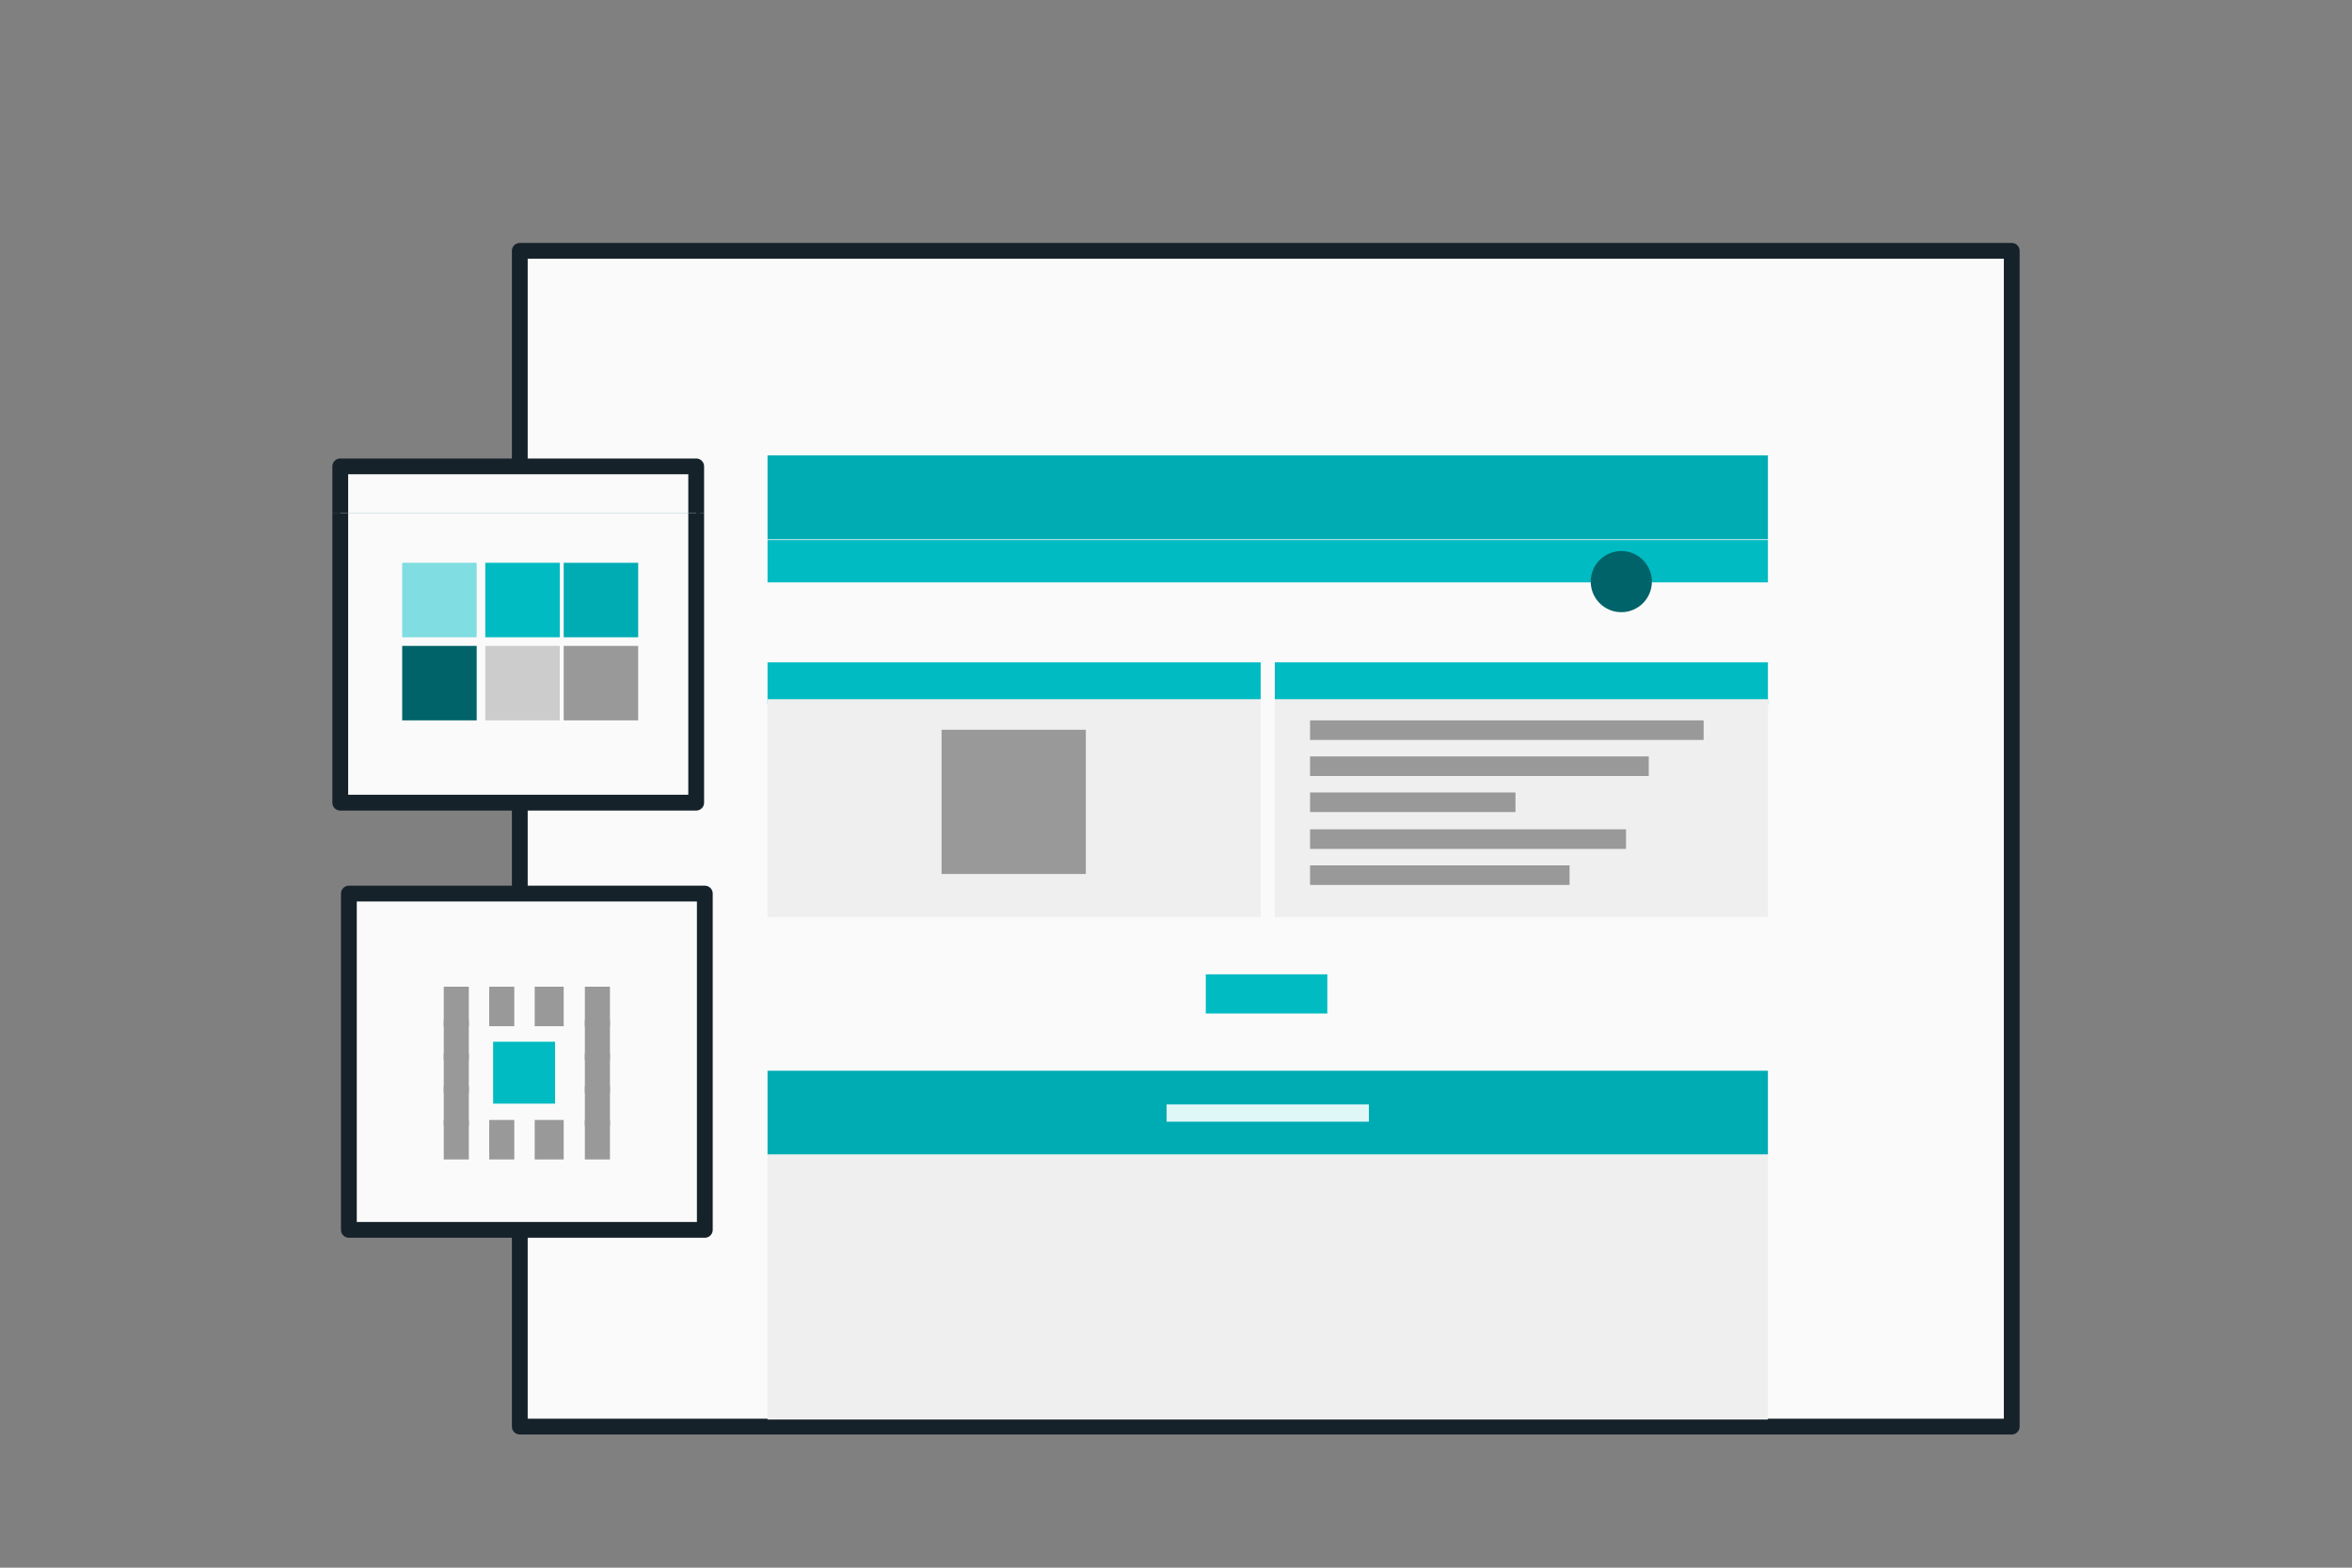
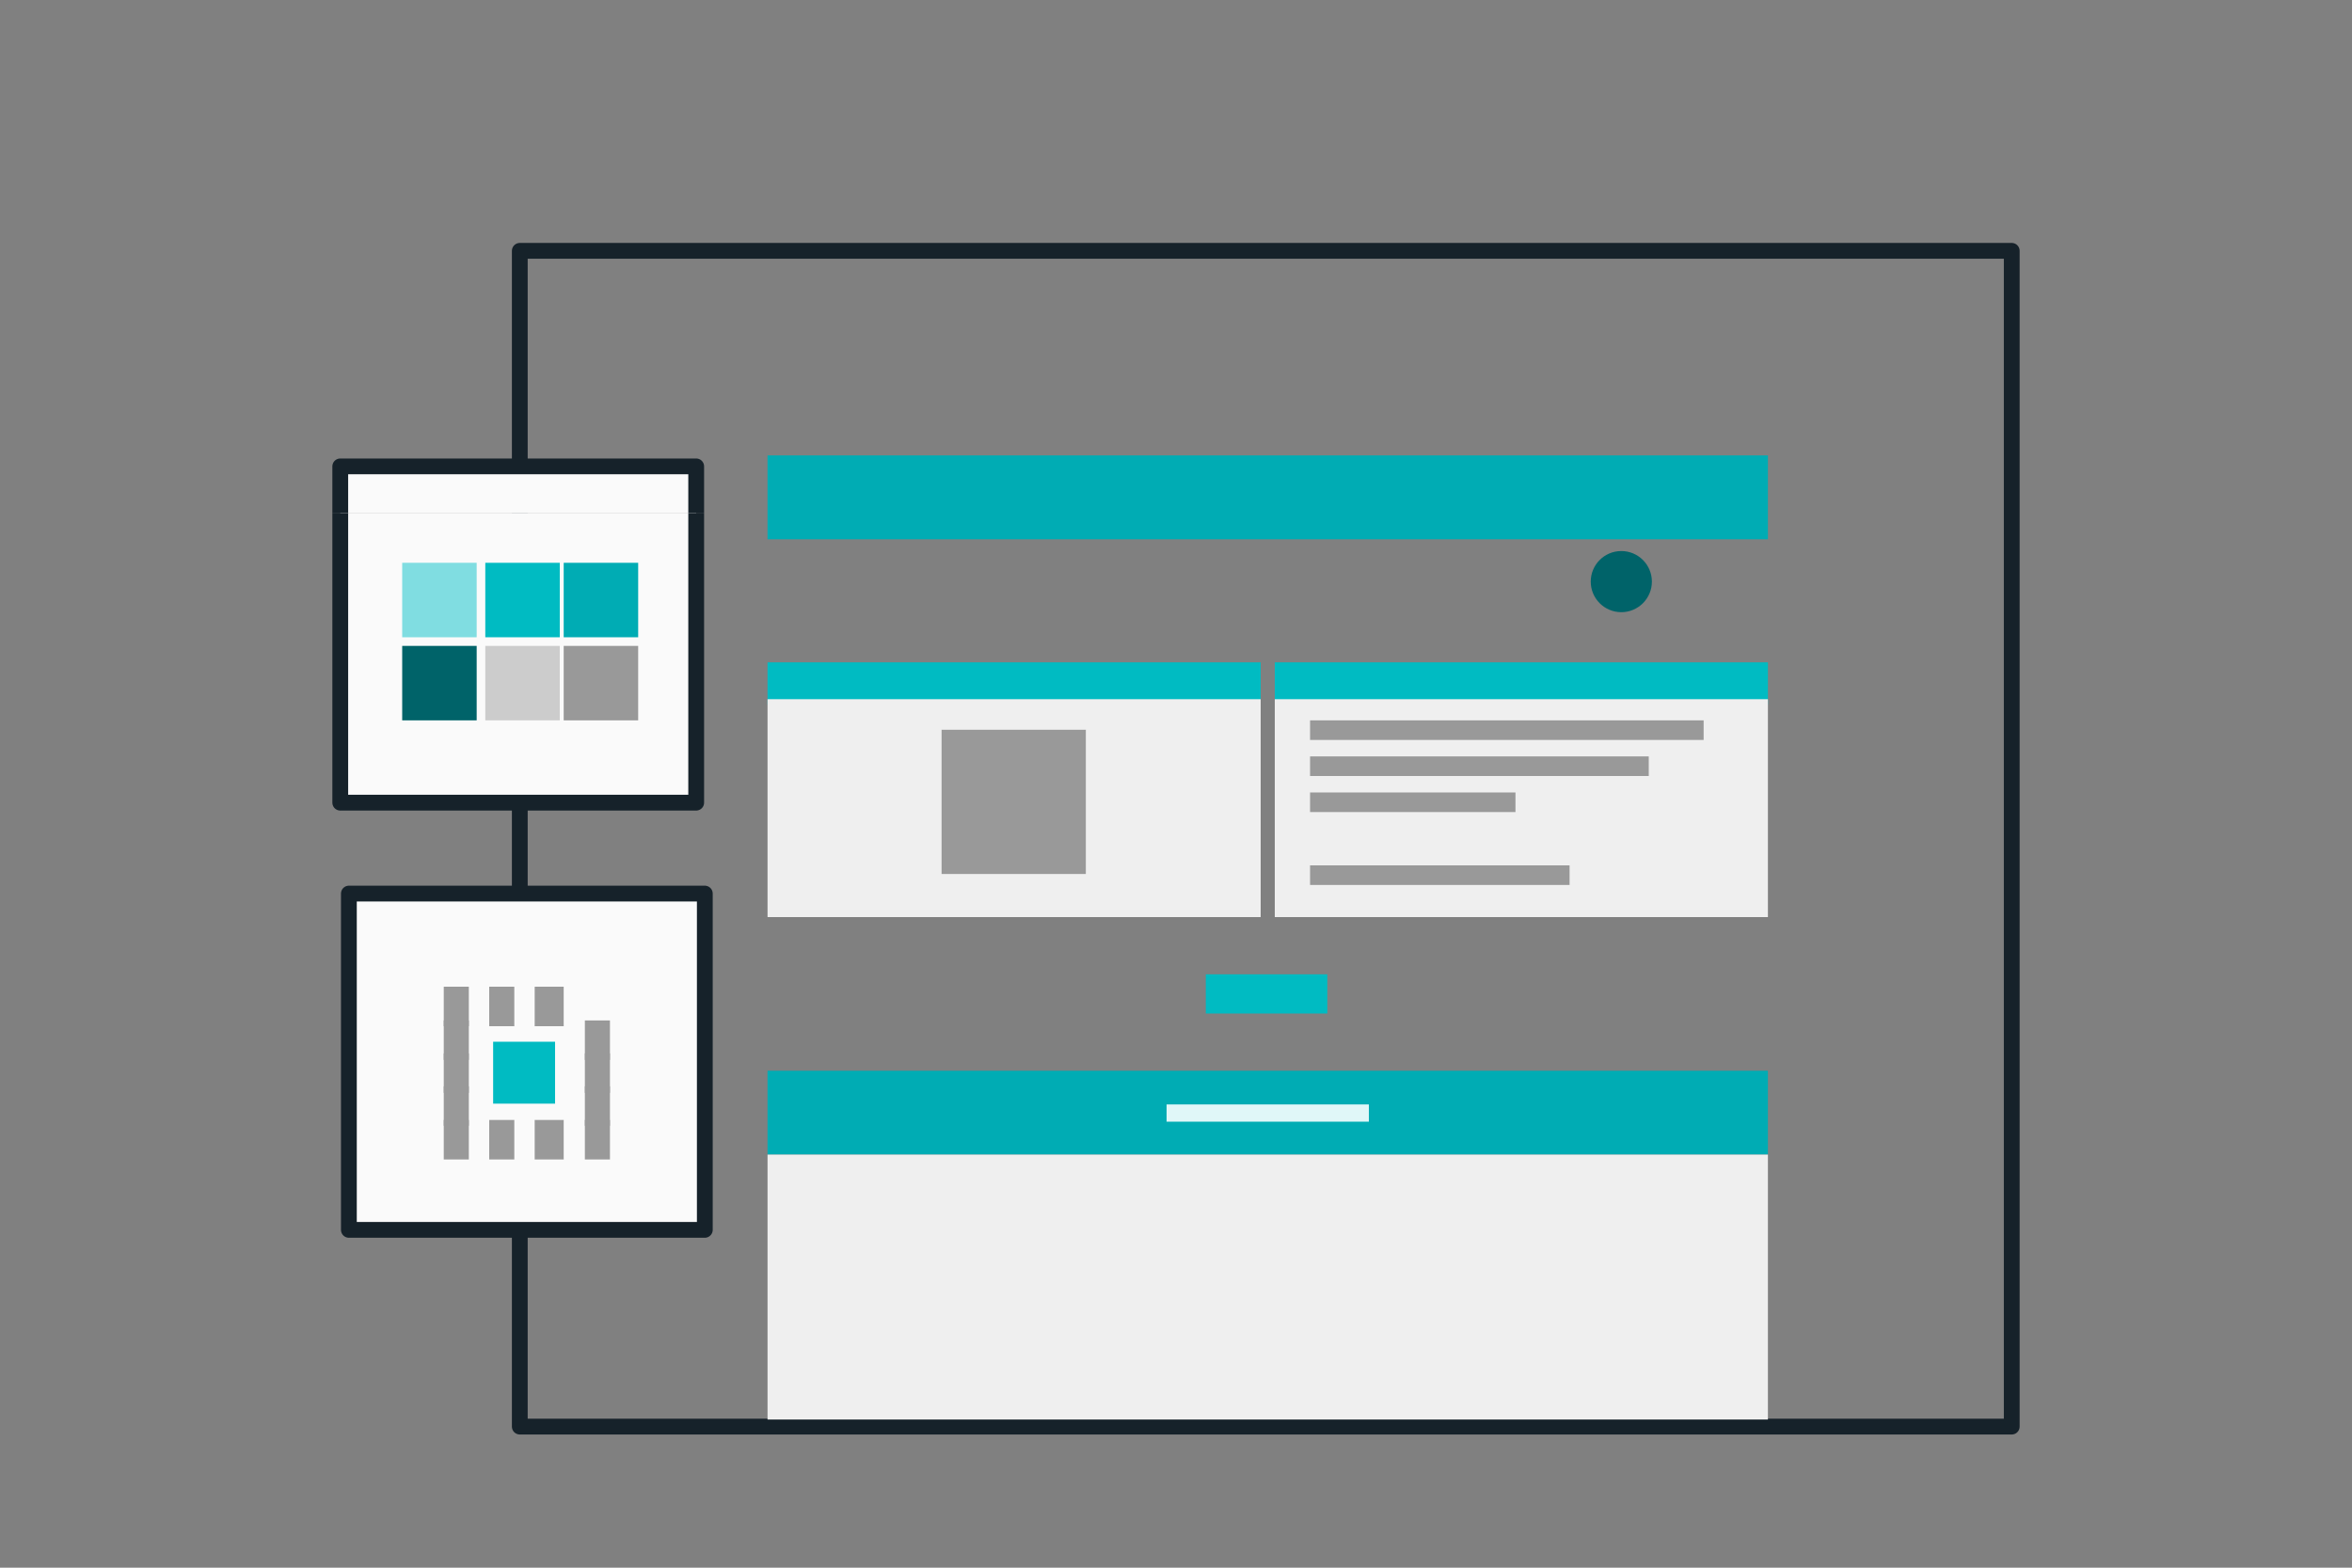
<svg xmlns="http://www.w3.org/2000/svg" version="1.1" x="0px" y="0px" viewBox="0 0 300 200" style="enable-background:new 0 0 300 200;" xml:space="preserve">
  <rect x="0" y="0" width="300" height="200" fill="#808080" stroke="none" />
  <g id="Scaleable">
</g>
  <g id="Coherent">
</g>
  <g id="Consistent">
    <g>
      <g>
        <g id="XMLID_187_">
          <g>
-             <rect x="66.3" y="32" style="fill:#FAFAFA;stroke:#006369;stroke-width:1.008;stroke-miterlimit:10;" width="190.3" height="150" />
-           </g>
+             </g>
          <g>
            <rect x="66.3" y="32" style="fill:none;stroke:#16222A;stroke-width:2.015;stroke-linejoin:round;stroke-miterlimit:10;" width="190.3" height="150" />
          </g>
        </g>
      </g>
      <g>
        <g>
          <g id="XMLID_189_">
            <g>
-               <rect x="43.4" y="65.5" style="fill:#F1F2F2;stroke:#006369;stroke-width:1.008;stroke-miterlimit:10;" width="45.4" height="36.9" />
-             </g>
+               </g>
            <g>
              <polyline style="fill:#FAFAFA;stroke:#16222A;stroke-width:2.015;stroke-linejoin:round;stroke-miterlimit:10;" points="88.8,65.5 88.8,59.5 43.4,59.5 43.4,65.5       " />
              <polyline style="fill:#FAFAFA;stroke:#16222A;stroke-width:2.015;stroke-linejoin:round;stroke-miterlimit:10;" points="43.4,65.5 43.4,102.4 88.8,102.4 88.8,65.5       " />
            </g>
          </g>
        </g>
        <g>
          <rect x="51.3" y="82.4" style="fill:#006369;" width="9.5" height="9.5" />
          <rect x="61.9" y="82.4" style="fill:#CCCCCC;" width="9.5" height="9.5" />
          <rect x="71.9" y="82.4" style="fill:#999999;" width="9.5" height="9.5" />
          <rect x="51.3" y="71.8" style="fill:#80DDE1;" width="9.5" height="9.5" />
          <rect x="61.9" y="71.8" style="fill:#00BBC2;" width="9.5" height="9.5" />
          <rect x="71.9" y="71.8" style="fill:#00ACB4;" width="9.5" height="9.5" />
        </g>
      </g>
      <g>
        <g>
          <g id="XMLID_190_">
            <g>
              <polyline style="fill:#FAFAFA;stroke:#16222A;stroke-width:2.015;stroke-linejoin:round;stroke-miterlimit:10;" points="89.9,120 89.9,114 44.5,114 44.5,120       " />
              <polyline style="fill:#FAFAFA;stroke:#16222A;stroke-width:2.015;stroke-linejoin:round;stroke-miterlimit:10;" points="44.5,120 44.5,156.9 89.9,156.9 89.9,120       " />
            </g>
          </g>
        </g>
        <g>
          <g>
            <line style="fill:none;stroke:#999999;stroke-width:5.039;stroke-linejoin:round;stroke-miterlimit:10;" x1="56.6" y1="128.4" x2="59.8" y2="128.4" />
            <line style="fill:none;stroke:#999999;stroke-width:5.039;stroke-linejoin:round;stroke-miterlimit:10;" x1="62.4" y1="128.4" x2="65.6" y2="128.4" />
            <line style="fill:none;stroke:#999999;stroke-width:5.039;stroke-linejoin:round;stroke-miterlimit:10;" x1="68.2" y1="128.4" x2="71.9" y2="128.4" />
            <line style="fill:none;stroke:#999999;stroke-width:5.039;stroke-linejoin:round;stroke-miterlimit:10;" x1="62.4" y1="145.4" x2="65.6" y2="145.4" />
            <line style="fill:none;stroke:#999999;stroke-width:5.039;stroke-linejoin:round;stroke-miterlimit:10;" x1="68.2" y1="145.4" x2="71.9" y2="145.4" />
-             <line style="fill:none;stroke:#999999;stroke-width:5.039;stroke-linejoin:round;stroke-miterlimit:10;" x1="74.6" y1="128.4" x2="77.8" y2="128.4" />
            <line style="fill:none;stroke:#999999;stroke-width:5.039;stroke-linejoin:round;stroke-miterlimit:10;" x1="56.6" y1="132.7" x2="59.8" y2="132.7" />
            <line style="fill:none;stroke:#999999;stroke-width:5.039;stroke-linejoin:round;stroke-miterlimit:10;" x1="74.6" y1="132.7" x2="77.8" y2="132.7" />
            <line style="fill:none;stroke:#999999;stroke-width:5.039;stroke-linejoin:round;stroke-miterlimit:10;" x1="56.6" y1="136.9" x2="59.8" y2="136.9" />
            <line style="fill:none;stroke:#999999;stroke-width:5.039;stroke-linejoin:round;stroke-miterlimit:10;" x1="74.6" y1="136.9" x2="77.8" y2="136.9" />
            <line style="fill:none;stroke:#999999;stroke-width:5.039;stroke-linejoin:round;stroke-miterlimit:10;" x1="56.6" y1="141.1" x2="59.8" y2="141.1" />
            <line style="fill:none;stroke:#999999;stroke-width:5.039;stroke-linejoin:round;stroke-miterlimit:10;" x1="74.6" y1="141.1" x2="77.8" y2="141.1" />
            <line style="fill:none;stroke:#999999;stroke-width:5.039;stroke-linejoin:round;stroke-miterlimit:10;" x1="56.6" y1="145.4" x2="59.8" y2="145.4" />
            <line style="fill:none;stroke:#999999;stroke-width:5.039;stroke-linejoin:round;stroke-miterlimit:10;" x1="74.6" y1="145.4" x2="77.8" y2="145.4" />
          </g>
          <rect x="62.9" y="132.9" style="fill:#00BBC2;" width="7.9" height="7.9" />
        </g>
      </g>
      <rect x="97.9" y="58.1" style="fill:#00ACB4;" width="127.6" height="10.7" />
      <rect x="97.9" y="136.6" style="fill:#00ACB4;" width="127.6" height="10.7" />
      <rect x="97.9" y="147.3" style="fill:#EFEFEF;" width="127.6" height="33.8" />
      <rect x="148.8" y="140.9" style="fill:#E0F7F8;" width="25.8" height="2.2" />
-       <rect x="97.9" y="68.9" style="fill:#00BBC2;" width="127.6" height="5.4" />
      <rect x="97.9" y="84.5" style="fill:#00BBC2;" width="62.9" height="5.4" />
      <rect x="162.6" y="84.5" style="fill:#00BBC2;" width="62.9" height="5.4" />
      <rect x="162.6" y="89.2" style="fill:#EFEFEF;" width="62.9" height="27.8" />
      <rect x="97.9" y="89.2" style="fill:#EFEFEF;" width="62.9" height="27.8" />
      <rect x="167.1" y="91.9" style="fill:#999999;" width="50.2" height="2.5" />
      <rect x="167.1" y="96.5" style="fill:#999999;" width="43.2" height="2.5" />
      <rect x="167.1" y="101.1" style="fill:#999999;" width="26.2" height="2.5" />
-       <rect x="167.1" y="105.8" style="fill:#999999;" width="40.3" height="2.5" />
      <rect x="167.1" y="110.4" style="fill:#999999;" width="33.1" height="2.5" />
      <circle style="fill:#006369;" cx="206.8" cy="74.2" r="3.9" />
      <rect x="120.1" y="93.1" style="fill:#999999;" width="18.4" height="18.4" />
      <rect x="153.8" y="124.3" style="fill:#00BBC2;" width="15.5" height="5" />
    </g>
  </g>
</svg>